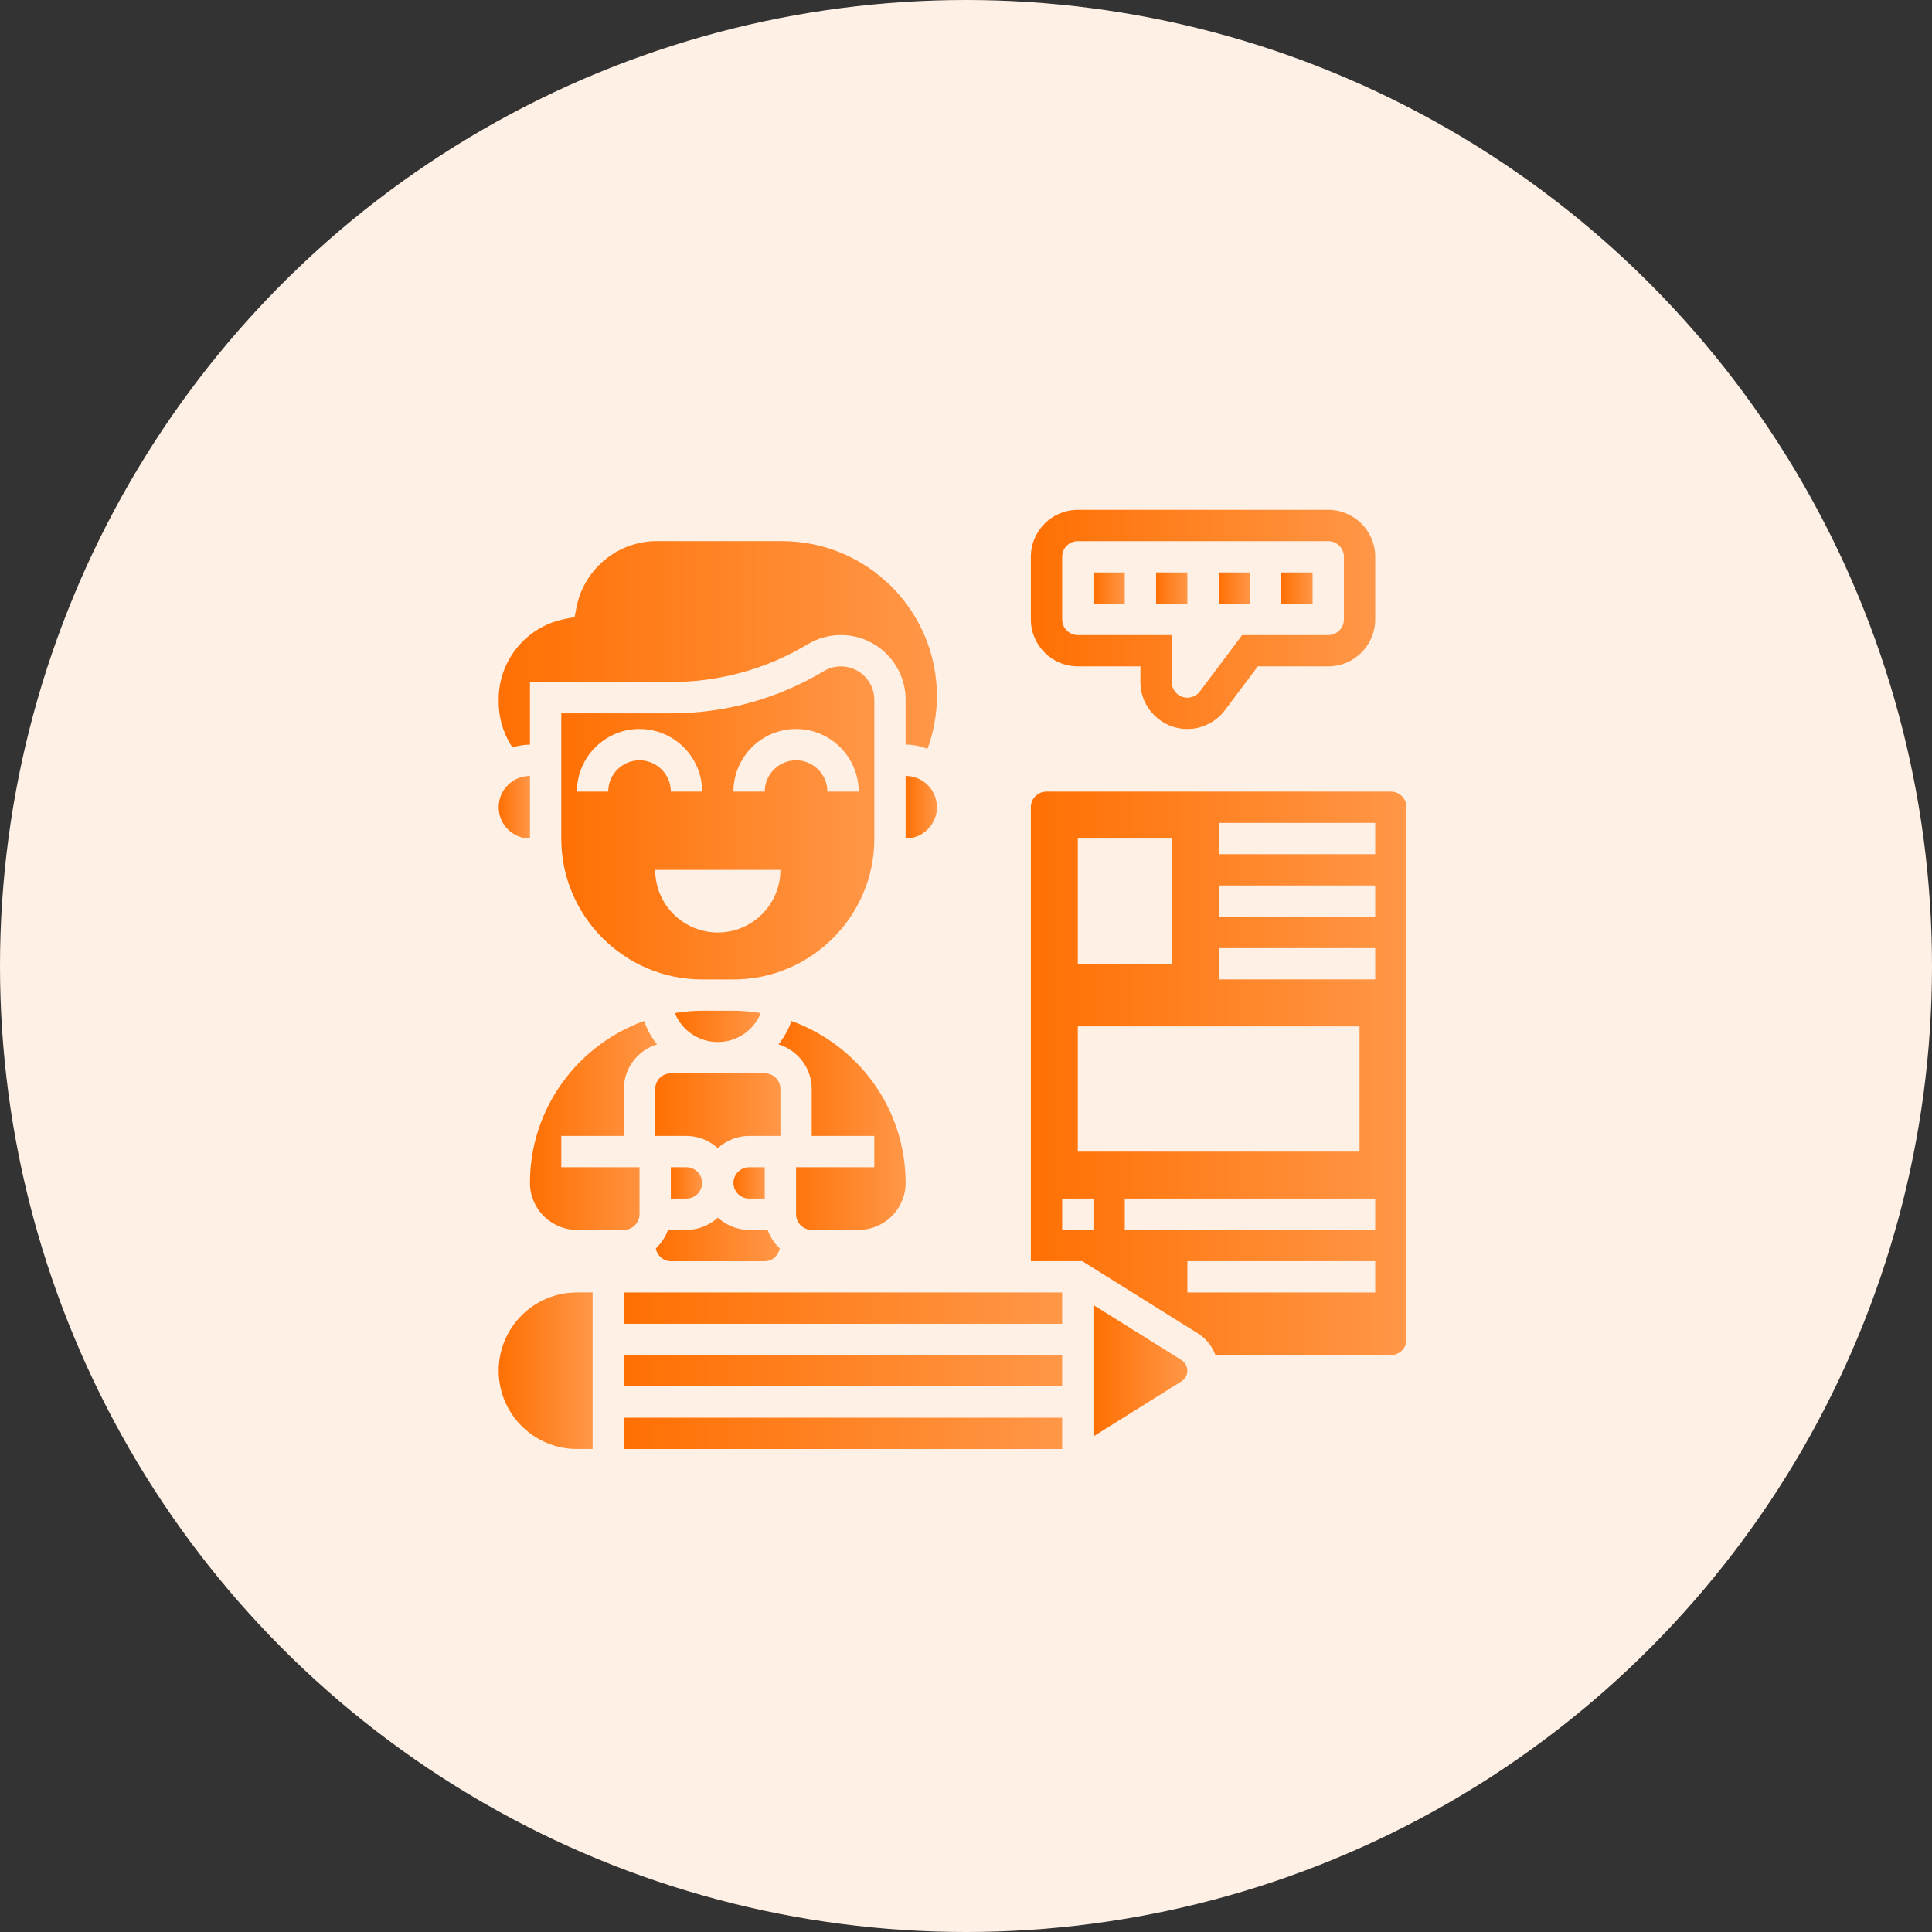
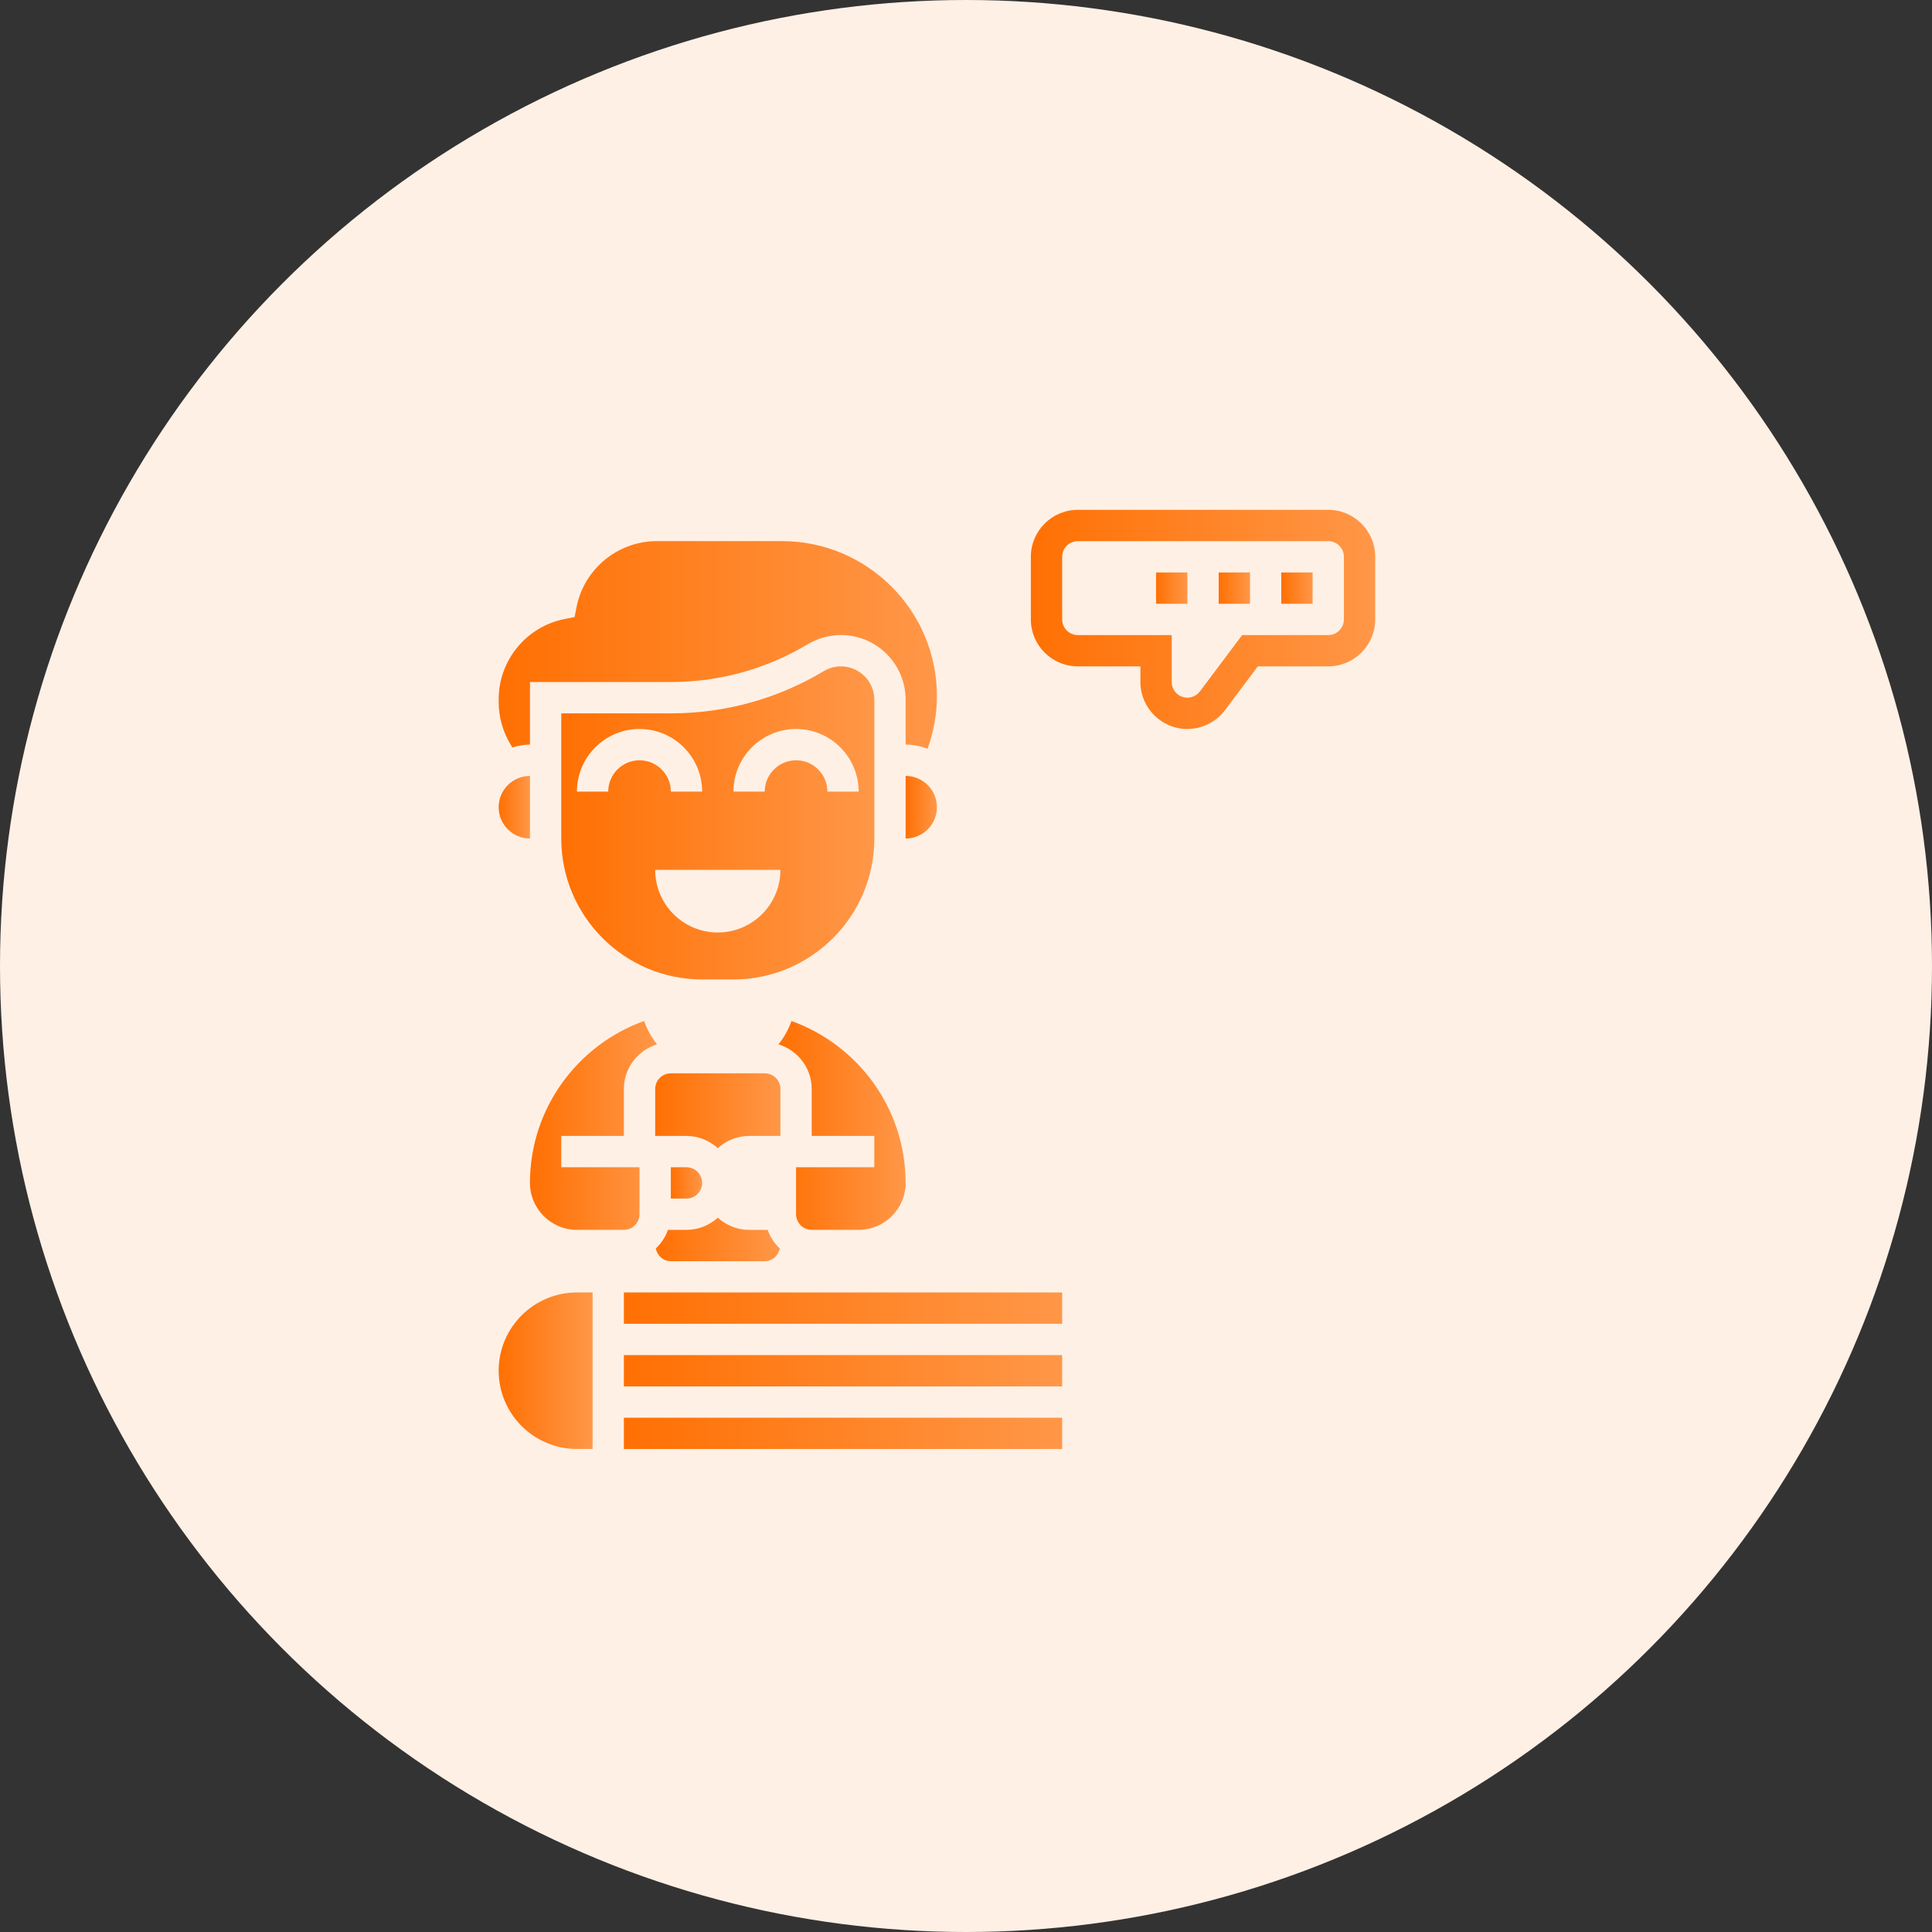
<svg xmlns="http://www.w3.org/2000/svg" width="72" height="72" viewBox="0 0 72 72" fill="none">
  <rect x="0" y="0" width="72" height="72" fill="#333333" stroke="none" />
  <circle cx="36" cy="36" r="36" fill="#FFF0E5" />
  <g clip-path="url(#clip0_5050_2919)">
    <path d="M40.167 24.833H42.5V25.417C42.5 26.381 43.285 27.167 44.25 27.167C44.798 27.167 45.321 26.905 45.65 26.467L46.875 24.833H49.5C50.465 24.833 51.25 24.048 51.25 23.083V20.75C51.25 19.785 50.465 19 49.5 19H40.167C39.202 19 38.417 19.785 38.417 20.75V23.083C38.417 24.048 39.202 24.833 40.167 24.833ZM39.584 20.75C39.584 20.429 39.846 20.167 40.167 20.167H49.5C49.822 20.167 50.084 20.429 50.084 20.75V23.083C50.084 23.405 49.822 23.667 49.5 23.667H46.292L44.717 25.767C44.607 25.913 44.433 26 44.25 26C43.929 26 43.667 25.738 43.667 25.417V23.667H40.167C39.846 23.667 39.584 23.405 39.584 23.083V20.75Z" fill="url(#paint0_linear_5050_2919)" />
-     <path d="M40.75 21.334H41.917V22.501H40.75V21.334Z" fill="url(#paint1_linear_5050_2919)" />
+     <path d="M40.75 21.334H41.917H40.75V21.334Z" fill="url(#paint1_linear_5050_2919)" />
    <path d="M47.75 21.334H48.917V22.501H47.75V21.334Z" fill="url(#paint2_linear_5050_2919)" />
    <path d="M43.084 21.334H44.25V22.501H43.084V21.334Z" fill="url(#paint3_linear_5050_2919)" />
    <path d="M45.417 21.334H46.584V22.501H45.417V21.334Z" fill="url(#paint4_linear_5050_2919)" />
    <path d="M23.25 42.333V40.583C23.25 39.798 23.773 39.139 24.487 38.919C24.281 38.663 24.116 38.37 24.005 38.049C21.529 38.939 19.75 41.304 19.75 44.083C19.75 45.048 20.535 45.833 21.5 45.833H23.25C23.571 45.833 23.833 45.571 23.833 45.249V43.499H20.917V42.333H23.25Z" fill="url(#paint5_linear_5050_2919)" />
    <path d="M26.167 44.083C26.167 43.762 25.905 43.5 25.583 43.5H25V44.667H25.583C25.905 44.667 26.167 44.405 26.167 44.083Z" fill="url(#paint6_linear_5050_2919)" />
-     <path d="M28.5 44.667V43.5H27.917C27.595 43.5 27.334 43.762 27.334 44.083C27.334 44.405 27.595 44.667 27.917 44.667H28.5Z" fill="url(#paint7_linear_5050_2919)" />
    <path d="M29.084 40.583C29.084 40.262 28.822 40 28.5 40H25C24.679 40 24.417 40.262 24.417 40.583V42.333H25H25.584C26.033 42.333 26.44 42.509 26.75 42.788C27.061 42.508 27.467 42.333 27.917 42.333H28.5H29.084V40.583Z" fill="url(#paint8_linear_5050_2919)" />
    <path d="M24.439 46.527C24.492 46.794 24.717 47.001 25 47.001H28.5C28.783 47.001 29.008 46.794 29.061 46.527C28.858 46.337 28.703 46.101 28.608 45.834H27.917C27.467 45.834 27.061 45.658 26.75 45.379C26.44 45.659 26.033 45.834 25.584 45.834H24.893C24.798 46.101 24.642 46.337 24.439 46.527Z" fill="url(#paint9_linear_5050_2919)" />
    <path d="M33.75 31.249C34.393 31.249 34.917 30.726 34.917 30.083C34.917 29.439 34.393 28.916 33.75 28.916V31.249Z" fill="url(#paint10_linear_5050_2919)" />
    <path d="M19.094 27.855C19.303 27.793 19.521 27.749 19.75 27.749V25.416H25.022C26.81 25.416 28.566 24.93 30.1 24.01C30.474 23.785 30.903 23.666 31.34 23.666C32.669 23.666 33.75 24.747 33.75 26.076V27.749C34.038 27.749 34.311 27.809 34.567 27.904C34.795 27.273 34.917 26.615 34.917 25.942C34.917 22.757 32.326 20.166 29.141 20.166H24.475C23.029 20.166 21.773 21.196 21.488 22.614L21.413 22.995L21.031 23.071C19.613 23.355 18.584 24.611 18.584 26.057V26.161C18.584 26.713 18.733 27.255 19.017 27.727L19.094 27.855Z" fill="url(#paint11_linear_5050_2919)" />
    <path d="M32 45.833C32.965 45.833 33.75 45.048 33.75 44.083C33.75 41.304 31.971 38.939 29.495 38.049C29.383 38.37 29.218 38.663 29.012 38.919C29.726 39.139 30.25 39.797 30.25 40.583V42.333H32.583V43.499H29.667V45.249C29.667 45.571 29.929 45.833 30.25 45.833H32Z" fill="url(#paint12_linear_5050_2919)" />
-     <path d="M40.75 48.635V53.53L44.029 51.48C44.168 51.394 44.25 51.245 44.25 51.082C44.25 50.92 44.168 50.771 44.029 50.685L40.75 48.635Z" fill="url(#paint13_linear_5050_2919)" />
    <path d="M23.25 50.5H39.583V51.667H23.25V50.5Z" fill="url(#paint14_linear_5050_2919)" />
    <path d="M23.25 52.834H39.583V54.001H23.25V52.834Z" fill="url(#paint15_linear_5050_2919)" />
    <path d="M25 48.166H23.25V49.333H39.583V48.166H28.5H25Z" fill="url(#paint16_linear_5050_2919)" />
    <path d="M18.584 51.083C18.584 52.691 19.892 53.999 21.5 53.999H22.084V48.166H21.5C19.892 48.166 18.584 49.474 18.584 51.083Z" fill="url(#paint17_linear_5050_2919)" />
-     <path d="M51.834 29.5H39C38.679 29.5 38.417 29.762 38.417 30.083V47H40.334L44.648 49.696C44.956 49.888 45.173 50.174 45.297 50.5H51.834C52.155 50.5 52.417 50.238 52.417 49.917V30.083C52.417 29.762 52.155 29.5 51.834 29.5ZM40.167 31.25H43.667V35.917H40.167V31.25ZM40.167 38.25H50.667V42.917H40.167V38.25ZM40.75 45.833H39.584V44.667H40.75V45.833ZM51.25 48.167H44.25V47H51.25V48.167ZM51.25 45.833H41.917V44.667H51.25V45.833ZM51.25 36.5H45.417V35.333H51.25V36.5ZM51.25 34.167H45.417V33H51.25V34.167ZM51.25 31.833H45.417V30.667H51.25V31.833Z" fill="url(#paint18_linear_5050_2919)" />
-     <path d="M26.167 37.666C25.819 37.666 25.481 37.702 25.148 37.755C25.412 38.396 26.03 38.833 26.75 38.833C27.471 38.833 28.088 38.396 28.353 37.755C28.02 37.702 27.681 37.666 27.334 37.666H26.167Z" fill="url(#paint19_linear_5050_2919)" />
    <path d="M19.75 31.249V28.916C19.107 28.916 18.584 29.439 18.584 30.083C18.584 30.726 19.107 31.249 19.75 31.249Z" fill="url(#paint20_linear_5050_2919)" />
    <path d="M32.584 31.251V26.078C32.584 25.392 32.025 24.834 31.34 24.834C31.114 24.834 30.893 24.895 30.7 25.011C28.985 26.04 27.022 26.584 25.022 26.584H20.917V31.251C20.917 34.145 23.273 36.501 26.167 36.501H27.334C30.228 36.501 32.584 34.145 32.584 31.251ZM22.667 29.501H21.5C21.5 28.214 22.547 27.167 23.834 27.167C25.12 27.167 26.167 28.214 26.167 29.501H25C25 28.857 24.477 28.334 23.834 28.334C23.19 28.334 22.667 28.857 22.667 29.501ZM26.75 34.751C25.462 34.751 24.417 33.706 24.417 32.417H29.084C29.084 33.706 28.039 34.751 26.75 34.751ZM29.667 28.334C29.024 28.334 28.5 28.857 28.5 29.501H27.334C27.334 28.214 28.38 27.167 29.667 27.167C30.954 27.167 32 28.214 32 29.501H30.834C30.834 28.857 30.31 28.334 29.667 28.334Z" fill="url(#paint21_linear_5050_2919)" />
  </g>
  <defs>
    <linearGradient id="paint0_linear_5050_2919" x1="38.417" y1="23.083" x2="51.25" y2="23.083" gradientUnits="userSpaceOnUse">
      <stop stop-color="#FF7003" />
      <stop offset="1" stop-color="#FF9748" />
    </linearGradient>
    <linearGradient id="paint1_linear_5050_2919" x1="40.75" y1="21.917" x2="41.917" y2="21.917" gradientUnits="userSpaceOnUse">
      <stop stop-color="#FF7003" />
      <stop offset="1" stop-color="#FF9748" />
    </linearGradient>
    <linearGradient id="paint2_linear_5050_2919" x1="47.75" y1="21.917" x2="48.917" y2="21.917" gradientUnits="userSpaceOnUse">
      <stop stop-color="#FF7003" />
      <stop offset="1" stop-color="#FF9748" />
    </linearGradient>
    <linearGradient id="paint3_linear_5050_2919" x1="43.084" y1="21.917" x2="44.25" y2="21.917" gradientUnits="userSpaceOnUse">
      <stop stop-color="#FF7003" />
      <stop offset="1" stop-color="#FF9748" />
    </linearGradient>
    <linearGradient id="paint4_linear_5050_2919" x1="45.417" y1="21.917" x2="46.584" y2="21.917" gradientUnits="userSpaceOnUse">
      <stop stop-color="#FF7003" />
      <stop offset="1" stop-color="#FF9748" />
    </linearGradient>
    <linearGradient id="paint5_linear_5050_2919" x1="19.75" y1="41.941" x2="24.487" y2="41.941" gradientUnits="userSpaceOnUse">
      <stop stop-color="#FF7003" />
      <stop offset="1" stop-color="#FF9748" />
    </linearGradient>
    <linearGradient id="paint6_linear_5050_2919" x1="25" y1="44.083" x2="26.167" y2="44.083" gradientUnits="userSpaceOnUse">
      <stop stop-color="#FF7003" />
      <stop offset="1" stop-color="#FF9748" />
    </linearGradient>
    <linearGradient id="paint7_linear_5050_2919" x1="27.334" y1="44.083" x2="28.5" y2="44.083" gradientUnits="userSpaceOnUse">
      <stop stop-color="#FF7003" />
      <stop offset="1" stop-color="#FF9748" />
    </linearGradient>
    <linearGradient id="paint8_linear_5050_2919" x1="24.417" y1="41.394" x2="29.084" y2="41.394" gradientUnits="userSpaceOnUse">
      <stop stop-color="#FF7003" />
      <stop offset="1" stop-color="#FF9748" />
    </linearGradient>
    <linearGradient id="paint9_linear_5050_2919" x1="24.439" y1="46.19" x2="29.061" y2="46.19" gradientUnits="userSpaceOnUse">
      <stop stop-color="#FF7003" />
      <stop offset="1" stop-color="#FF9748" />
    </linearGradient>
    <linearGradient id="paint10_linear_5050_2919" x1="33.75" y1="30.083" x2="34.917" y2="30.083" gradientUnits="userSpaceOnUse">
      <stop stop-color="#FF7003" />
      <stop offset="1" stop-color="#FF9748" />
    </linearGradient>
    <linearGradient id="paint11_linear_5050_2919" x1="18.584" y1="24.035" x2="34.917" y2="24.035" gradientUnits="userSpaceOnUse">
      <stop stop-color="#FF7003" />
      <stop offset="1" stop-color="#FF9748" />
    </linearGradient>
    <linearGradient id="paint12_linear_5050_2919" x1="29.012" y1="41.941" x2="33.75" y2="41.941" gradientUnits="userSpaceOnUse">
      <stop stop-color="#FF7003" />
      <stop offset="1" stop-color="#FF9748" />
    </linearGradient>
    <linearGradient id="paint13_linear_5050_2919" x1="40.75" y1="51.082" x2="44.25" y2="51.082" gradientUnits="userSpaceOnUse">
      <stop stop-color="#FF7003" />
      <stop offset="1" stop-color="#FF9748" />
    </linearGradient>
    <linearGradient id="paint14_linear_5050_2919" x1="23.25" y1="51.083" x2="39.583" y2="51.083" gradientUnits="userSpaceOnUse">
      <stop stop-color="#FF7003" />
      <stop offset="1" stop-color="#FF9748" />
    </linearGradient>
    <linearGradient id="paint15_linear_5050_2919" x1="23.25" y1="53.417" x2="39.583" y2="53.417" gradientUnits="userSpaceOnUse">
      <stop stop-color="#FF7003" />
      <stop offset="1" stop-color="#FF9748" />
    </linearGradient>
    <linearGradient id="paint16_linear_5050_2919" x1="23.25" y1="48.749" x2="39.583" y2="48.749" gradientUnits="userSpaceOnUse">
      <stop stop-color="#FF7003" />
      <stop offset="1" stop-color="#FF9748" />
    </linearGradient>
    <linearGradient id="paint17_linear_5050_2919" x1="18.584" y1="51.083" x2="22.084" y2="51.083" gradientUnits="userSpaceOnUse">
      <stop stop-color="#FF7003" />
      <stop offset="1" stop-color="#FF9748" />
    </linearGradient>
    <linearGradient id="paint18_linear_5050_2919" x1="38.417" y1="40" x2="52.417" y2="40" gradientUnits="userSpaceOnUse">
      <stop stop-color="#FF7003" />
      <stop offset="1" stop-color="#FF9748" />
    </linearGradient>
    <linearGradient id="paint19_linear_5050_2919" x1="25.148" y1="38.249" x2="28.353" y2="38.249" gradientUnits="userSpaceOnUse">
      <stop stop-color="#FF7003" />
      <stop offset="1" stop-color="#FF9748" />
    </linearGradient>
    <linearGradient id="paint20_linear_5050_2919" x1="18.584" y1="30.083" x2="19.75" y2="30.083" gradientUnits="userSpaceOnUse">
      <stop stop-color="#FF7003" />
      <stop offset="1" stop-color="#FF9748" />
    </linearGradient>
    <linearGradient id="paint21_linear_5050_2919" x1="20.917" y1="30.667" x2="32.584" y2="30.667" gradientUnits="userSpaceOnUse">
      <stop stop-color="#FF7003" />
      <stop offset="1" stop-color="#FF9748" />
    </linearGradient>
    <clipPath id="clip0_5050_2919">
      <rect width="35" height="35" fill="white" transform="translate(18 19)" />
    </clipPath>
  </defs>
</svg>